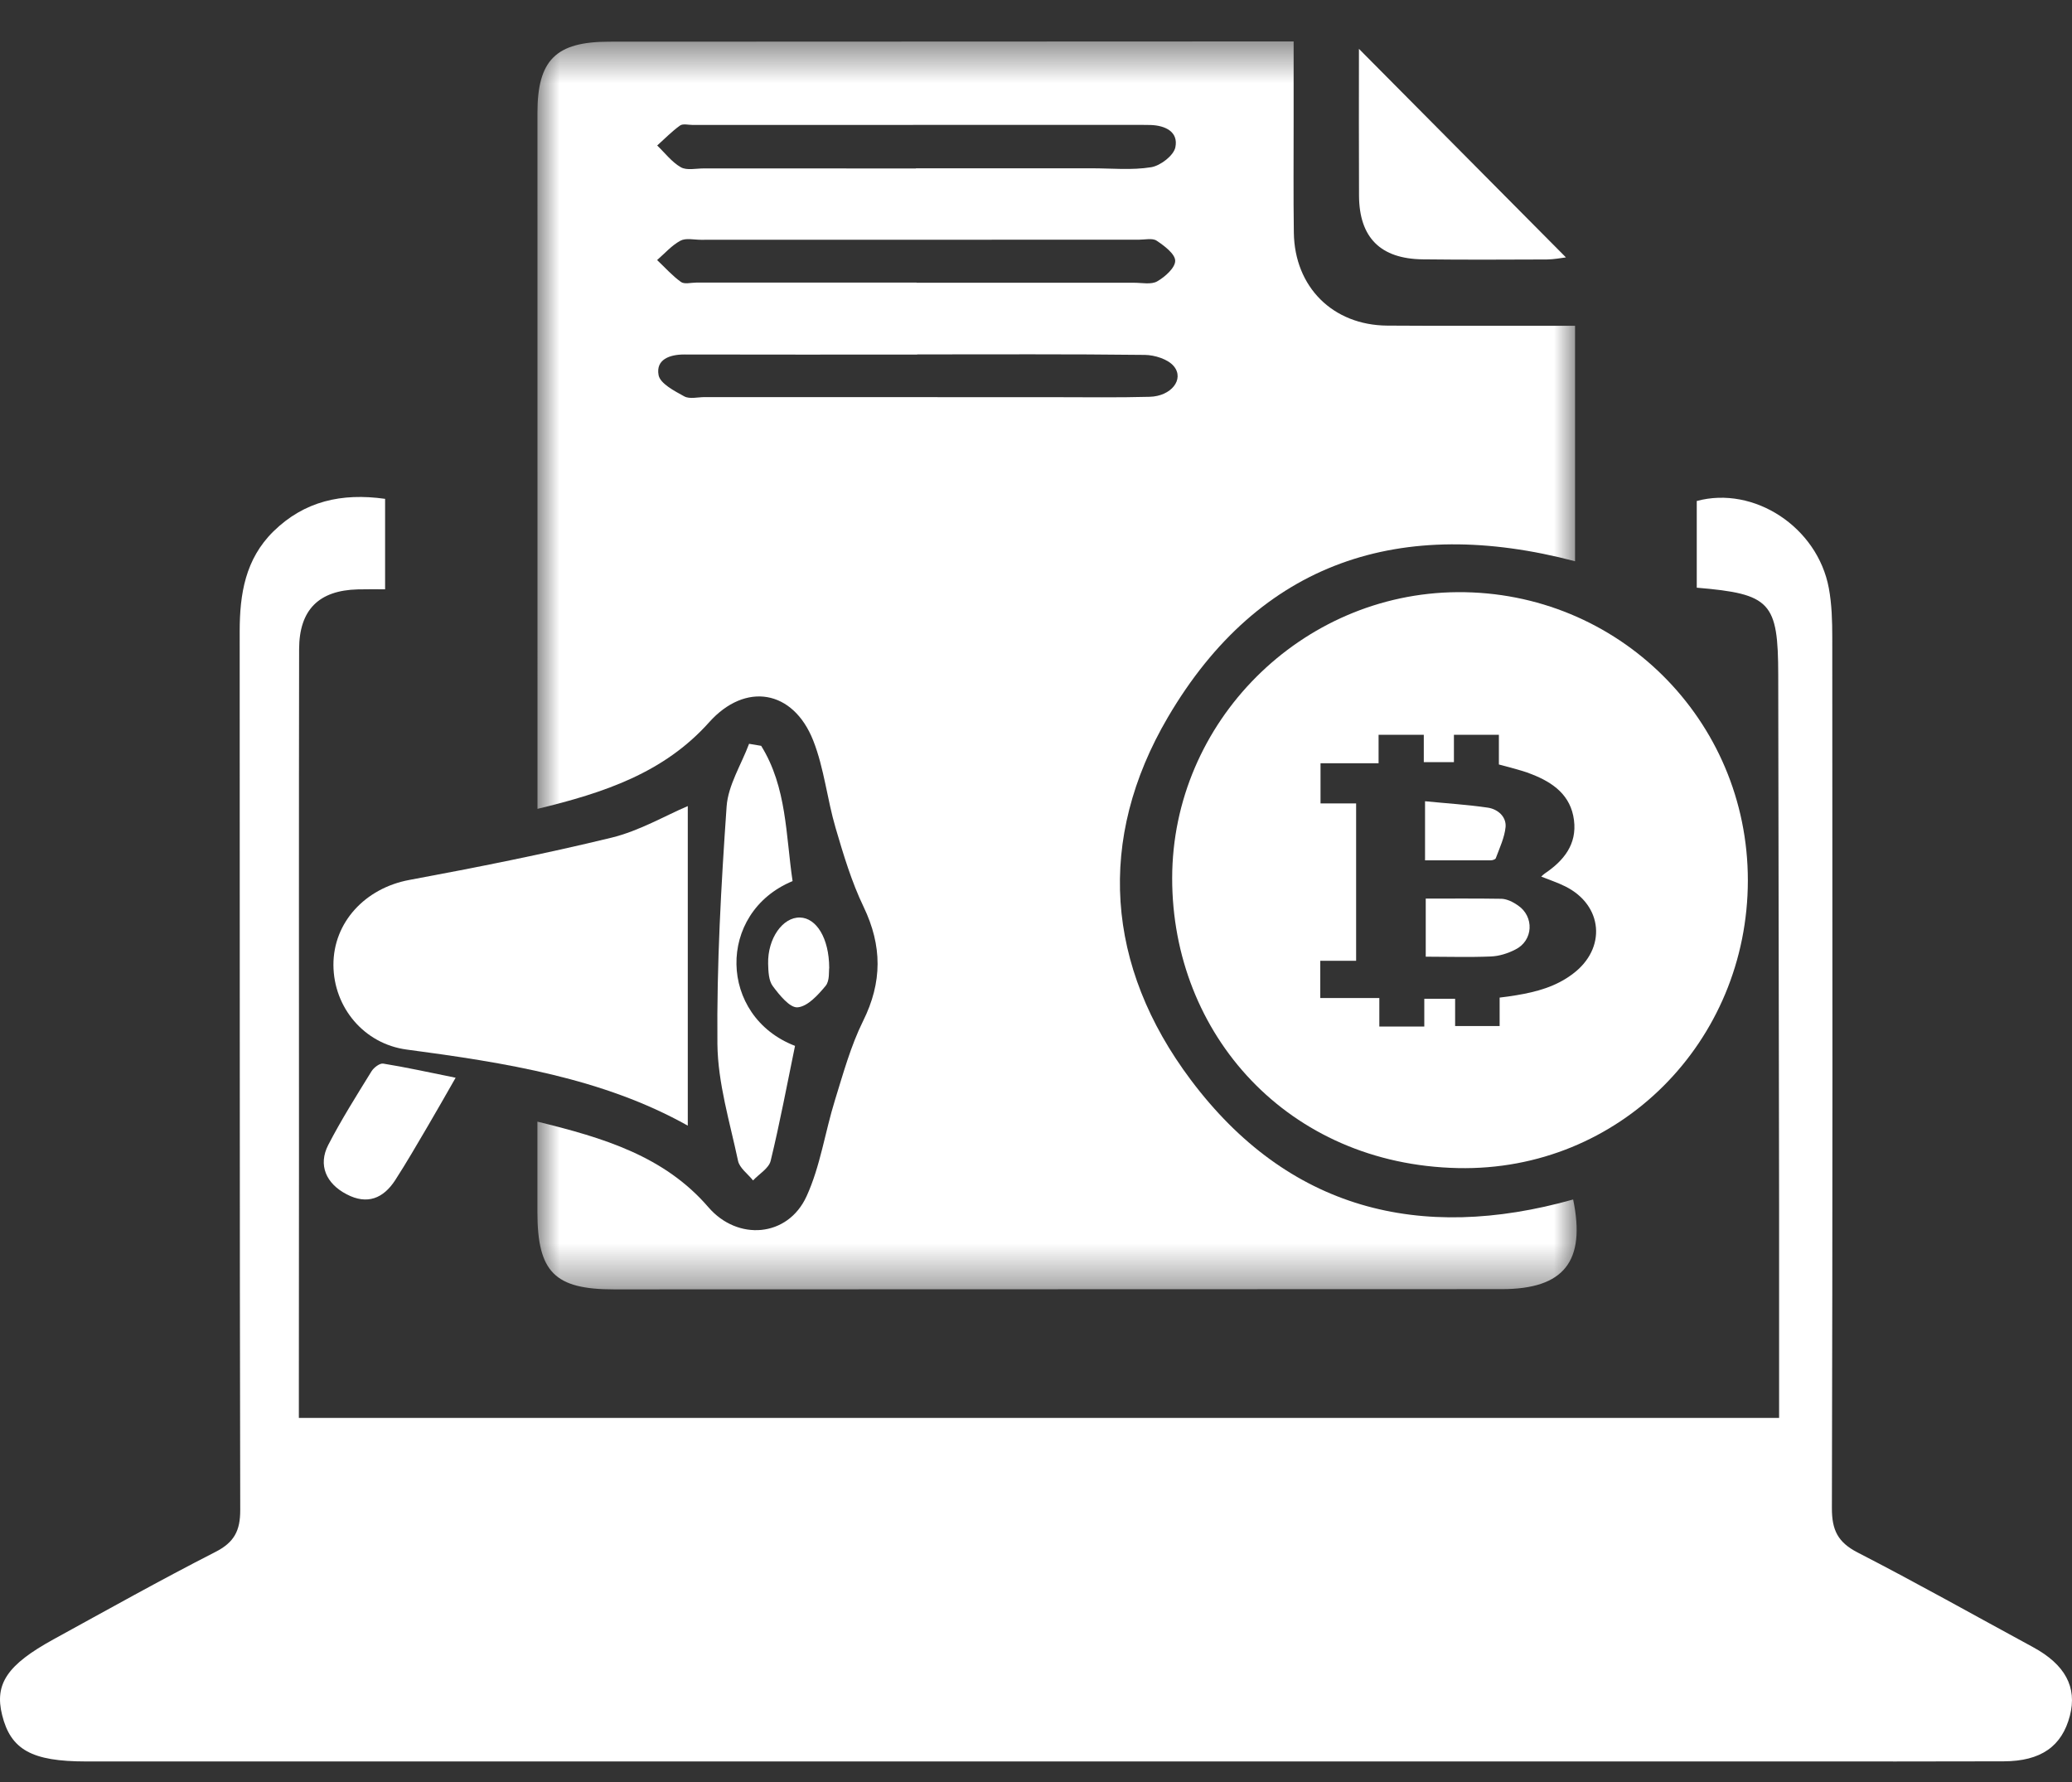
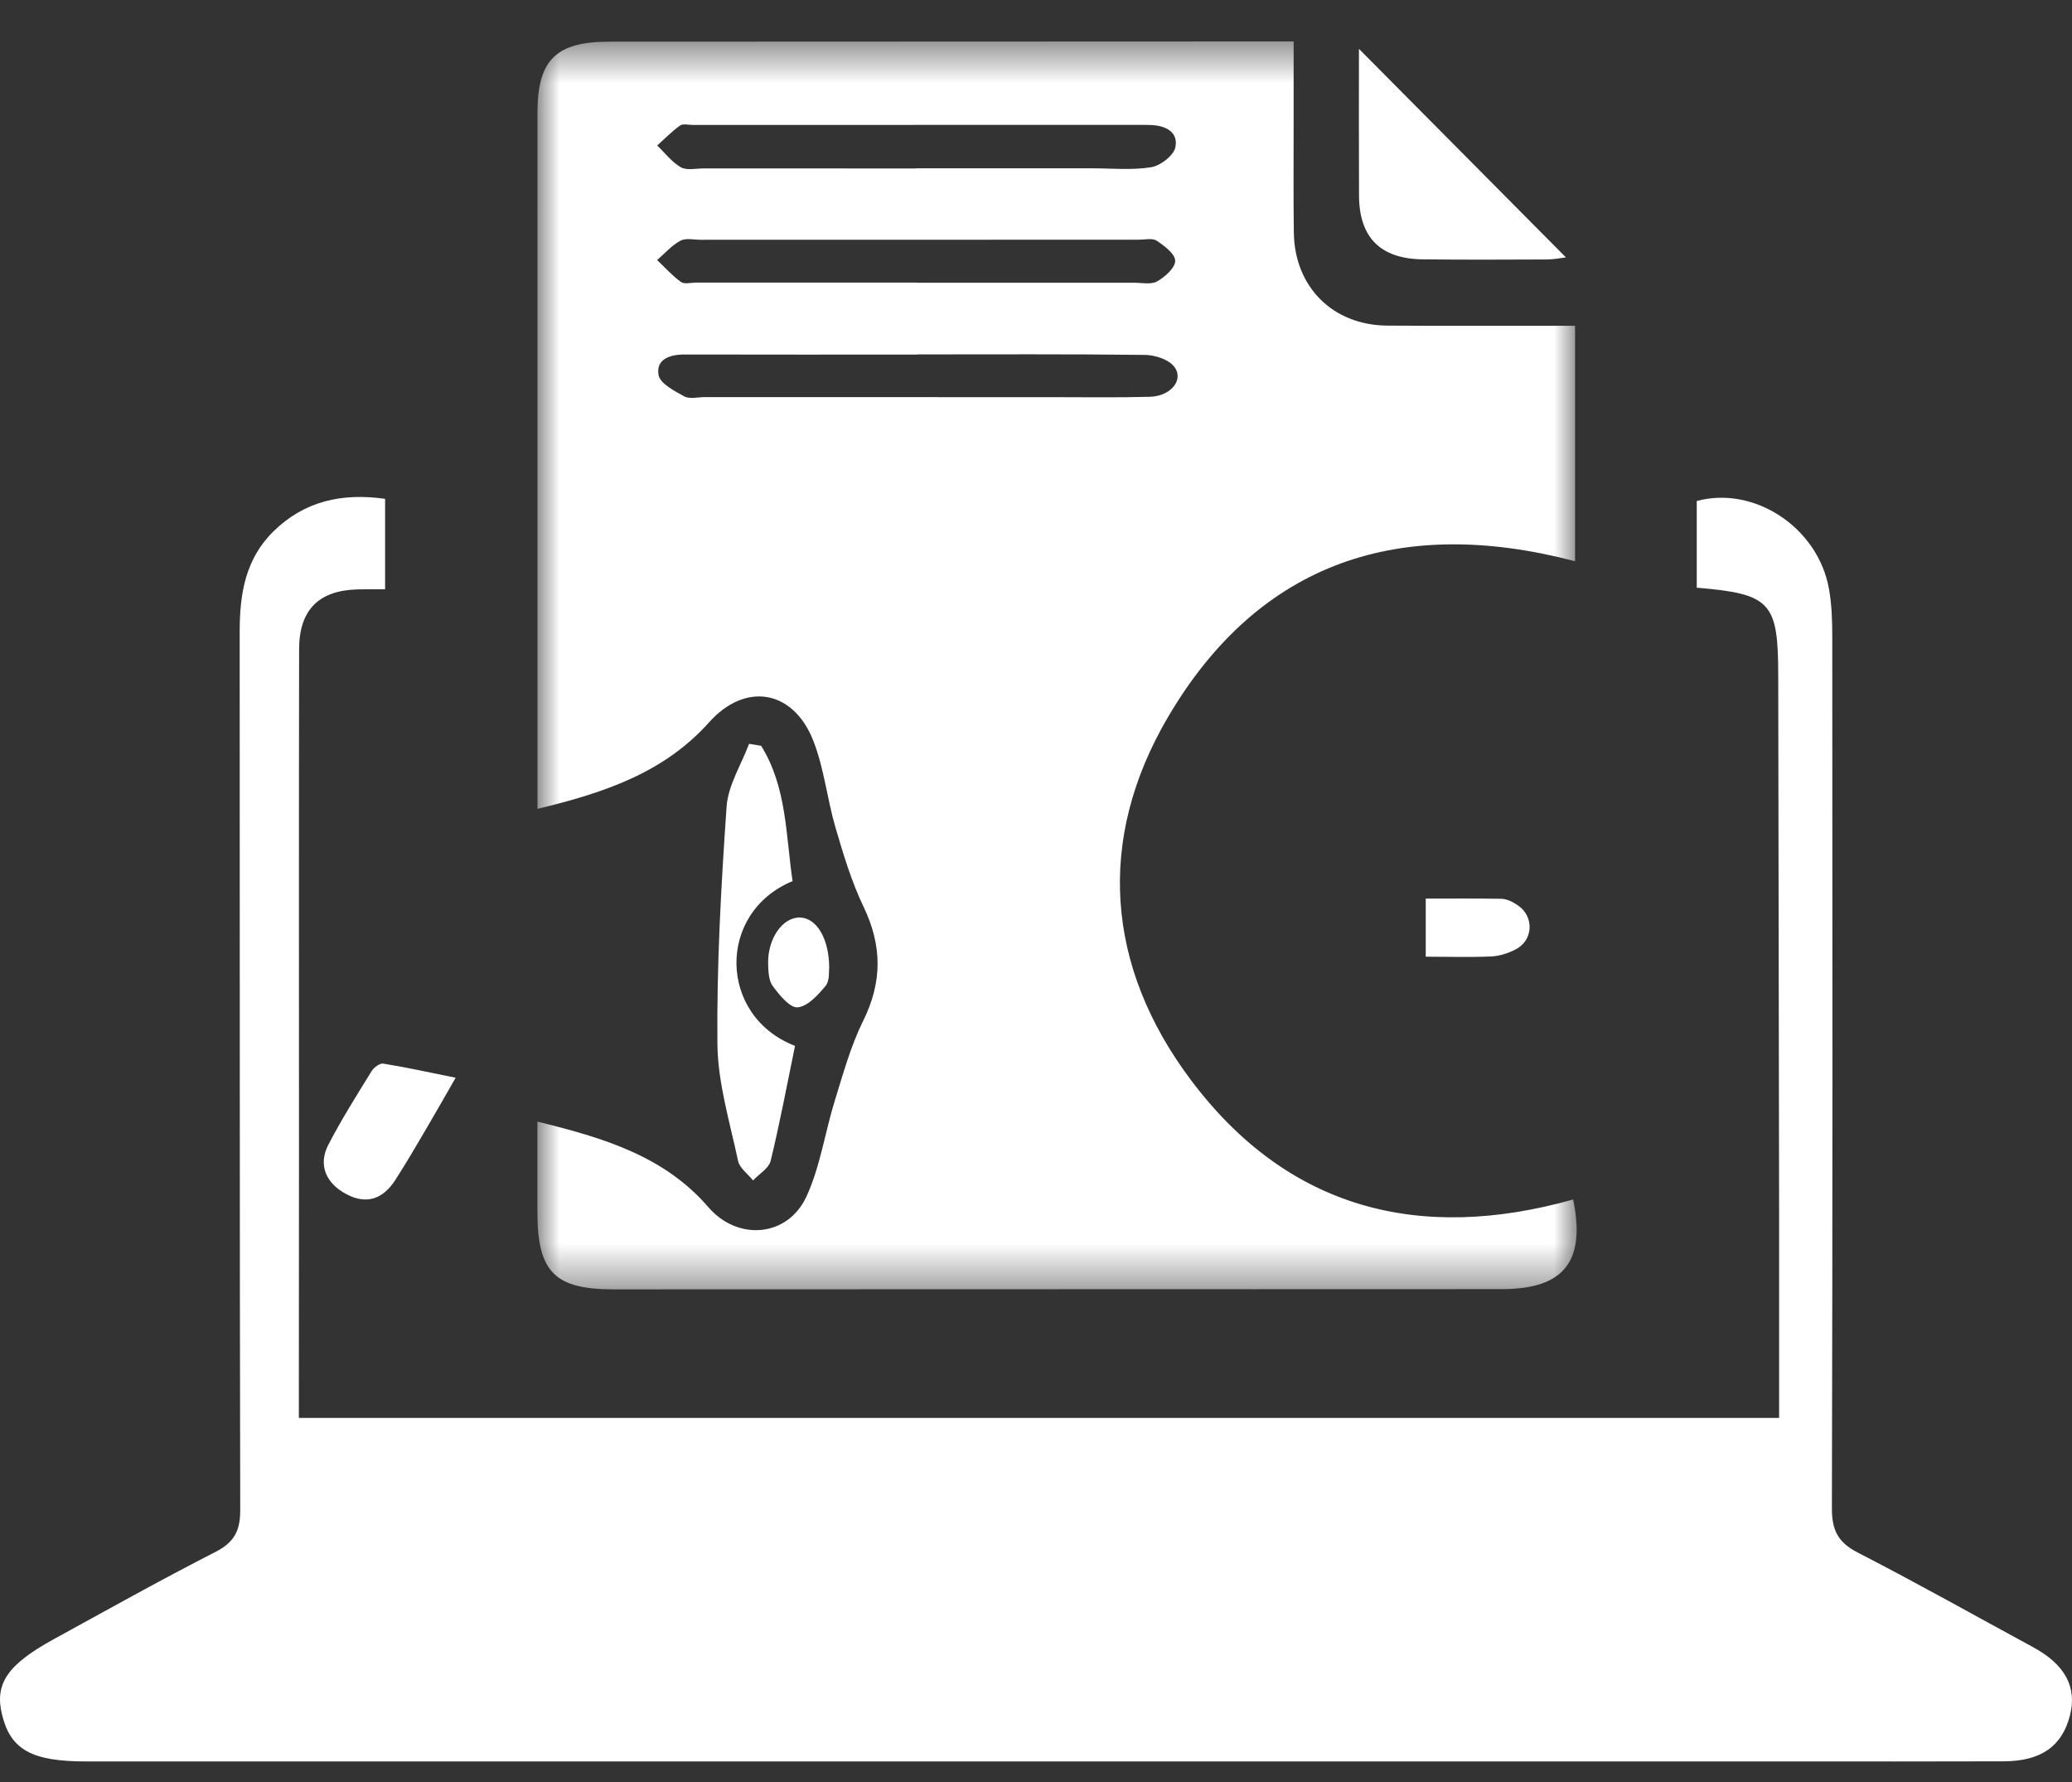
<svg xmlns="http://www.w3.org/2000/svg" xmlns:xlink="http://www.w3.org/1999/xlink" width="50px" height="43px" viewBox="0 0 50 43" version="1.1">
  <rect x="0" y="0" width="50" height="43" fill="#333333" stroke="none" />
  <title>F653ADF4-08E1-4BAC-9A67-E7E01B36CA2E</title>
  <defs>
    <polygon id="path-1" points="0.968 0.495 26.047 0.495 26.047 30.608 0.968 30.608" />
  </defs>
  <g id="desktop-version-1" stroke="none" stroke-width="1" fill="none" fill-rule="evenodd">
    <g id="Custom-Preset-Copy-2" transform="translate(-1804, -1481)">
      <g id="Group-22" transform="translate(1804, 1481)">
        <g id="Group-3" transform="translate(12, 0.505)">
          <mask id="mask-2" fill="white">
            <use xlink:href="#path-1" />
          </mask>
          <g id="Clip-2" />
          <path d="M10.133,8.047 L10.133,8.051 C8.26,8.051 6.388,8.054 4.515,8.049 C4.156,8.048 3.824,8.171 3.892,8.545 C3.929,8.751 4.275,8.929 4.513,9.06 C4.642,9.13 4.84,9.077 5.006,9.077 C7.815,9.078 10.624,9.079 13.433,9.079 C14.203,9.079 14.973,9.091 15.742,9.07 C16.263,9.057 16.586,8.647 16.326,8.332 C16.184,8.161 15.866,8.062 15.626,8.059 C13.795,8.037 11.964,8.047 10.133,8.047 L10.133,8.047 Z M10.118,6.314 L10.118,6.318 C11.869,6.318 13.621,6.319 15.372,6.318 C15.559,6.318 15.782,6.367 15.925,6.284 C16.114,6.176 16.359,5.958 16.359,5.788 C16.358,5.622 16.098,5.428 15.913,5.304 C15.811,5.234 15.63,5.279 15.484,5.279 C11.961,5.279 8.437,5.28 4.913,5.281 C4.746,5.281 4.55,5.233 4.42,5.303 C4.209,5.416 4.042,5.61 3.857,5.77 C4.047,5.949 4.223,6.149 4.433,6.299 C4.516,6.359 4.676,6.314 4.801,6.314 L10.118,6.314 Z M10.102,3.56 L10.102,3.556 C11.517,3.556 12.932,3.557 14.347,3.556 C14.826,3.556 15.313,3.606 15.779,3.53 C16.003,3.494 16.323,3.248 16.363,3.049 C16.44,2.676 16.122,2.523 15.766,2.511 C15.683,2.509 15.599,2.508 15.516,2.508 C11.916,2.508 8.317,2.509 4.716,2.51 C4.612,2.51 4.48,2.474 4.41,2.524 C4.213,2.665 4.041,2.843 3.859,3.006 C4.047,3.186 4.211,3.406 4.43,3.531 C4.573,3.612 4.796,3.559 4.983,3.559 C6.69,3.56 8.396,3.56 10.102,3.56 L10.102,3.56 Z M0.97,19.013 L0.97,18.295 C0.97,12.937 0.969,7.579 0.969,2.221 C0.969,0.944 1.412,0.501 2.7,0.501 C7.975,0.498 13.25,0.497 18.524,0.495 L19.217,0.495 L19.217,2.419 C19.218,3.316 19.209,4.212 19.222,5.109 C19.24,6.422 20.163,7.342 21.476,7.352 C22.769,7.361 24.061,7.355 25.354,7.356 L26.008,7.356 L26.008,13.038 C21.82,11.936 18.398,13.027 16.183,16.802 C14.454,19.748 14.68,22.813 16.735,25.552 C19.076,28.675 22.258,29.481 25.962,28.439 C26.272,29.932 25.74,30.602 24.241,30.602 L2.821,30.608 C1.385,30.609 0.969,30.193 0.968,28.74 C0.967,28.037 0.968,27.334 0.968,26.56 C2.564,26.952 4.03,27.389 5.096,28.627 C5.799,29.443 7.01,29.355 7.464,28.36 C7.796,27.635 7.909,26.812 8.149,26.04 C8.349,25.395 8.53,24.733 8.828,24.131 C9.293,23.194 9.29,22.318 8.841,21.38 C8.55,20.775 8.354,20.12 8.164,19.473 C7.959,18.776 7.888,18.033 7.624,17.364 C7.14,16.138 5.987,15.945 5.112,16.924 C4.022,18.143 2.586,18.623 0.97,19.013 L0.97,19.013 Z" id="Fill-1" fill="#FFFFFF" mask="url(#mask-2)" />
        </g>
        <path d="M42.932,34.215 C42.932,32.48 42.934,30.796 42.932,29.11 C42.926,24.837 42.917,20.566 42.911,16.291 C42.909,14.527 42.729,14.331 40.945,14.181 L40.945,12.089 C42.322,11.716 43.861,12.716 44.133,14.197 C44.204,14.582 44.215,14.986 44.215,15.38 C44.22,22.384 44.224,29.389 44.206,36.392 C44.205,36.919 44.348,37.215 44.825,37.461 C46.251,38.194 47.649,38.981 49.058,39.745 C49.835,40.166 50.128,40.712 49.949,41.401 C49.757,42.141 49.248,42.498 48.353,42.501 C46.622,42.507 44.892,42.504 43.161,42.504 L2.071,42.504 C0.768,42.504 0.258,42.221 0.051,41.383 C-0.135,40.635 0.171,40.172 1.292,39.557 C2.588,38.846 3.879,38.123 5.196,37.45 C5.652,37.218 5.798,36.938 5.797,36.437 C5.781,29.369 5.789,22.302 5.784,15.235 C5.784,14.332 5.92,13.489 6.599,12.822 C7.343,12.094 8.241,11.889 9.293,12.037 L9.293,14.22 C9.072,14.22 8.853,14.216 8.634,14.222 C7.693,14.246 7.22,14.714 7.218,15.666 C7.211,19.733 7.215,23.797 7.215,27.861 C7.214,29.716 7.213,31.57 7.212,33.425 L7.212,34.215 L42.932,34.215 Z" id="Fill-4" fill="#FFFFFF" />
-         <path d="M16.597,19.451 L16.597,27.162 C14.552,26.015 12.192,25.642 9.813,25.326 C8.784,25.189 8.052,24.309 8.046,23.288 C8.041,22.254 8.816,21.431 9.874,21.234 C11.509,20.93 13.142,20.606 14.757,20.213 C15.43,20.049 16.052,19.682 16.597,19.451" id="Fill-6" fill="#FFFFFF" />
        <path d="M32.793,1.179 C34.481,2.88 36.127,4.538 37.788,6.211 C37.669,6.225 37.499,6.26 37.329,6.261 C36.331,6.265 35.333,6.27 34.336,6.258 C33.313,6.247 32.8,5.733 32.795,4.721 C32.789,3.558 32.793,2.395 32.793,1.179" id="Fill-8" fill="#FFFFFF" />
        <path d="M18.368,17.997 C18.99,18.998 18.961,20.156 19.126,21.261 C17.283,22.026 17.338,24.527 19.185,25.237 C18.996,26.15 18.822,27.087 18.597,28.011 C18.553,28.192 18.319,28.327 18.172,28.484 C18.047,28.327 17.847,28.186 17.81,28.012 C17.612,27.077 17.322,26.135 17.312,25.193 C17.294,23.283 17.401,21.369 17.534,19.462 C17.57,18.947 17.888,18.452 18.076,17.948 C18.173,17.965 18.271,17.98 18.368,17.997" id="Fill-10" fill="#FFFFFF" />
        <path d="M10.995,26.006 C10.736,26.457 10.527,26.829 10.309,27.198 C10.056,27.628 9.806,28.061 9.535,28.48 C9.25,28.918 8.862,29.078 8.368,28.82 C7.866,28.561 7.672,28.111 7.921,27.628 C8.235,27.02 8.604,26.436 8.964,25.852 C9.02,25.761 9.164,25.651 9.248,25.665 C9.794,25.753 10.333,25.872 10.995,26.006" id="Fill-12" fill="#FFFFFF" />
        <path d="M20.01,23.352 C19.997,23.43 20.026,23.664 19.924,23.788 C19.742,24.008 19.491,24.286 19.248,24.307 C19.06,24.324 18.808,24.01 18.648,23.795 C18.548,23.662 18.541,23.439 18.536,23.255 C18.522,22.645 18.889,22.127 19.307,22.14 C19.699,22.152 20.006,22.633 20.01,23.352" id="Fill-14" fill="#FFFFFF" />
-         <path d="M37.953,23.5 C37.549,23.807 37.082,23.934 36.592,24.015 C36.464,24.037 36.331,24.055 36.188,24.072 L36.188,24.759 L35.114,24.759 L35.114,24.101 L34.37,24.101 L34.37,24.771 L33.285,24.771 L33.285,24.083 L31.86,24.083 L31.86,23.184 L32.725,23.184 L32.725,19.387 L31.866,19.387 L31.866,18.418 L33.267,18.418 L33.267,17.731 L34.358,17.731 L34.358,18.39 L35.085,18.39 L35.085,17.731 L36.17,17.731 L36.17,18.447 C36.28,18.476 36.367,18.498 36.453,18.522 C36.625,18.573 36.799,18.614 36.966,18.684 C37.48,18.885 37.907,19.191 37.982,19.791 C38.057,20.374 37.734,20.771 37.277,21.078 C37.248,21.101 37.22,21.123 37.191,21.152 C37.392,21.233 37.589,21.297 37.774,21.39 C38.685,21.845 38.772,22.889 37.953,23.5 M35.169,14.289 C31.397,14.316 28.289,17.422 28.286,21.19 C28.283,24.95 31.071,28.099 35.182,28.186 C39.081,28.27 42.177,25.135 42.178,21.243 C42.178,17.368 39.046,14.262 35.169,14.289" id="Fill-16" fill="#FFFFFF" />
-         <path d="M35.974,20.76 L34.388,20.76 L34.388,19.334 C34.907,19.386 35.409,19.416 35.905,19.489 C36.142,19.525 36.349,19.703 36.332,19.951 C36.309,20.205 36.188,20.459 36.096,20.707 C36.089,20.736 36.02,20.76 35.974,20.76" id="Fill-18" fill="#FFFFFF" />
        <path d="M36.568,22.912 C36.389,23.005 36.176,23.073 35.974,23.08 C35.461,23.102 34.942,23.085 34.405,23.085 L34.405,21.683 C35.022,21.683 35.633,21.678 36.239,21.688 C36.372,21.695 36.517,21.769 36.626,21.845 C37.03,22.116 37.001,22.698 36.568,22.912" id="Fill-20" fill="#FFFFFF" />
      </g>
    </g>
  </g>
</svg>